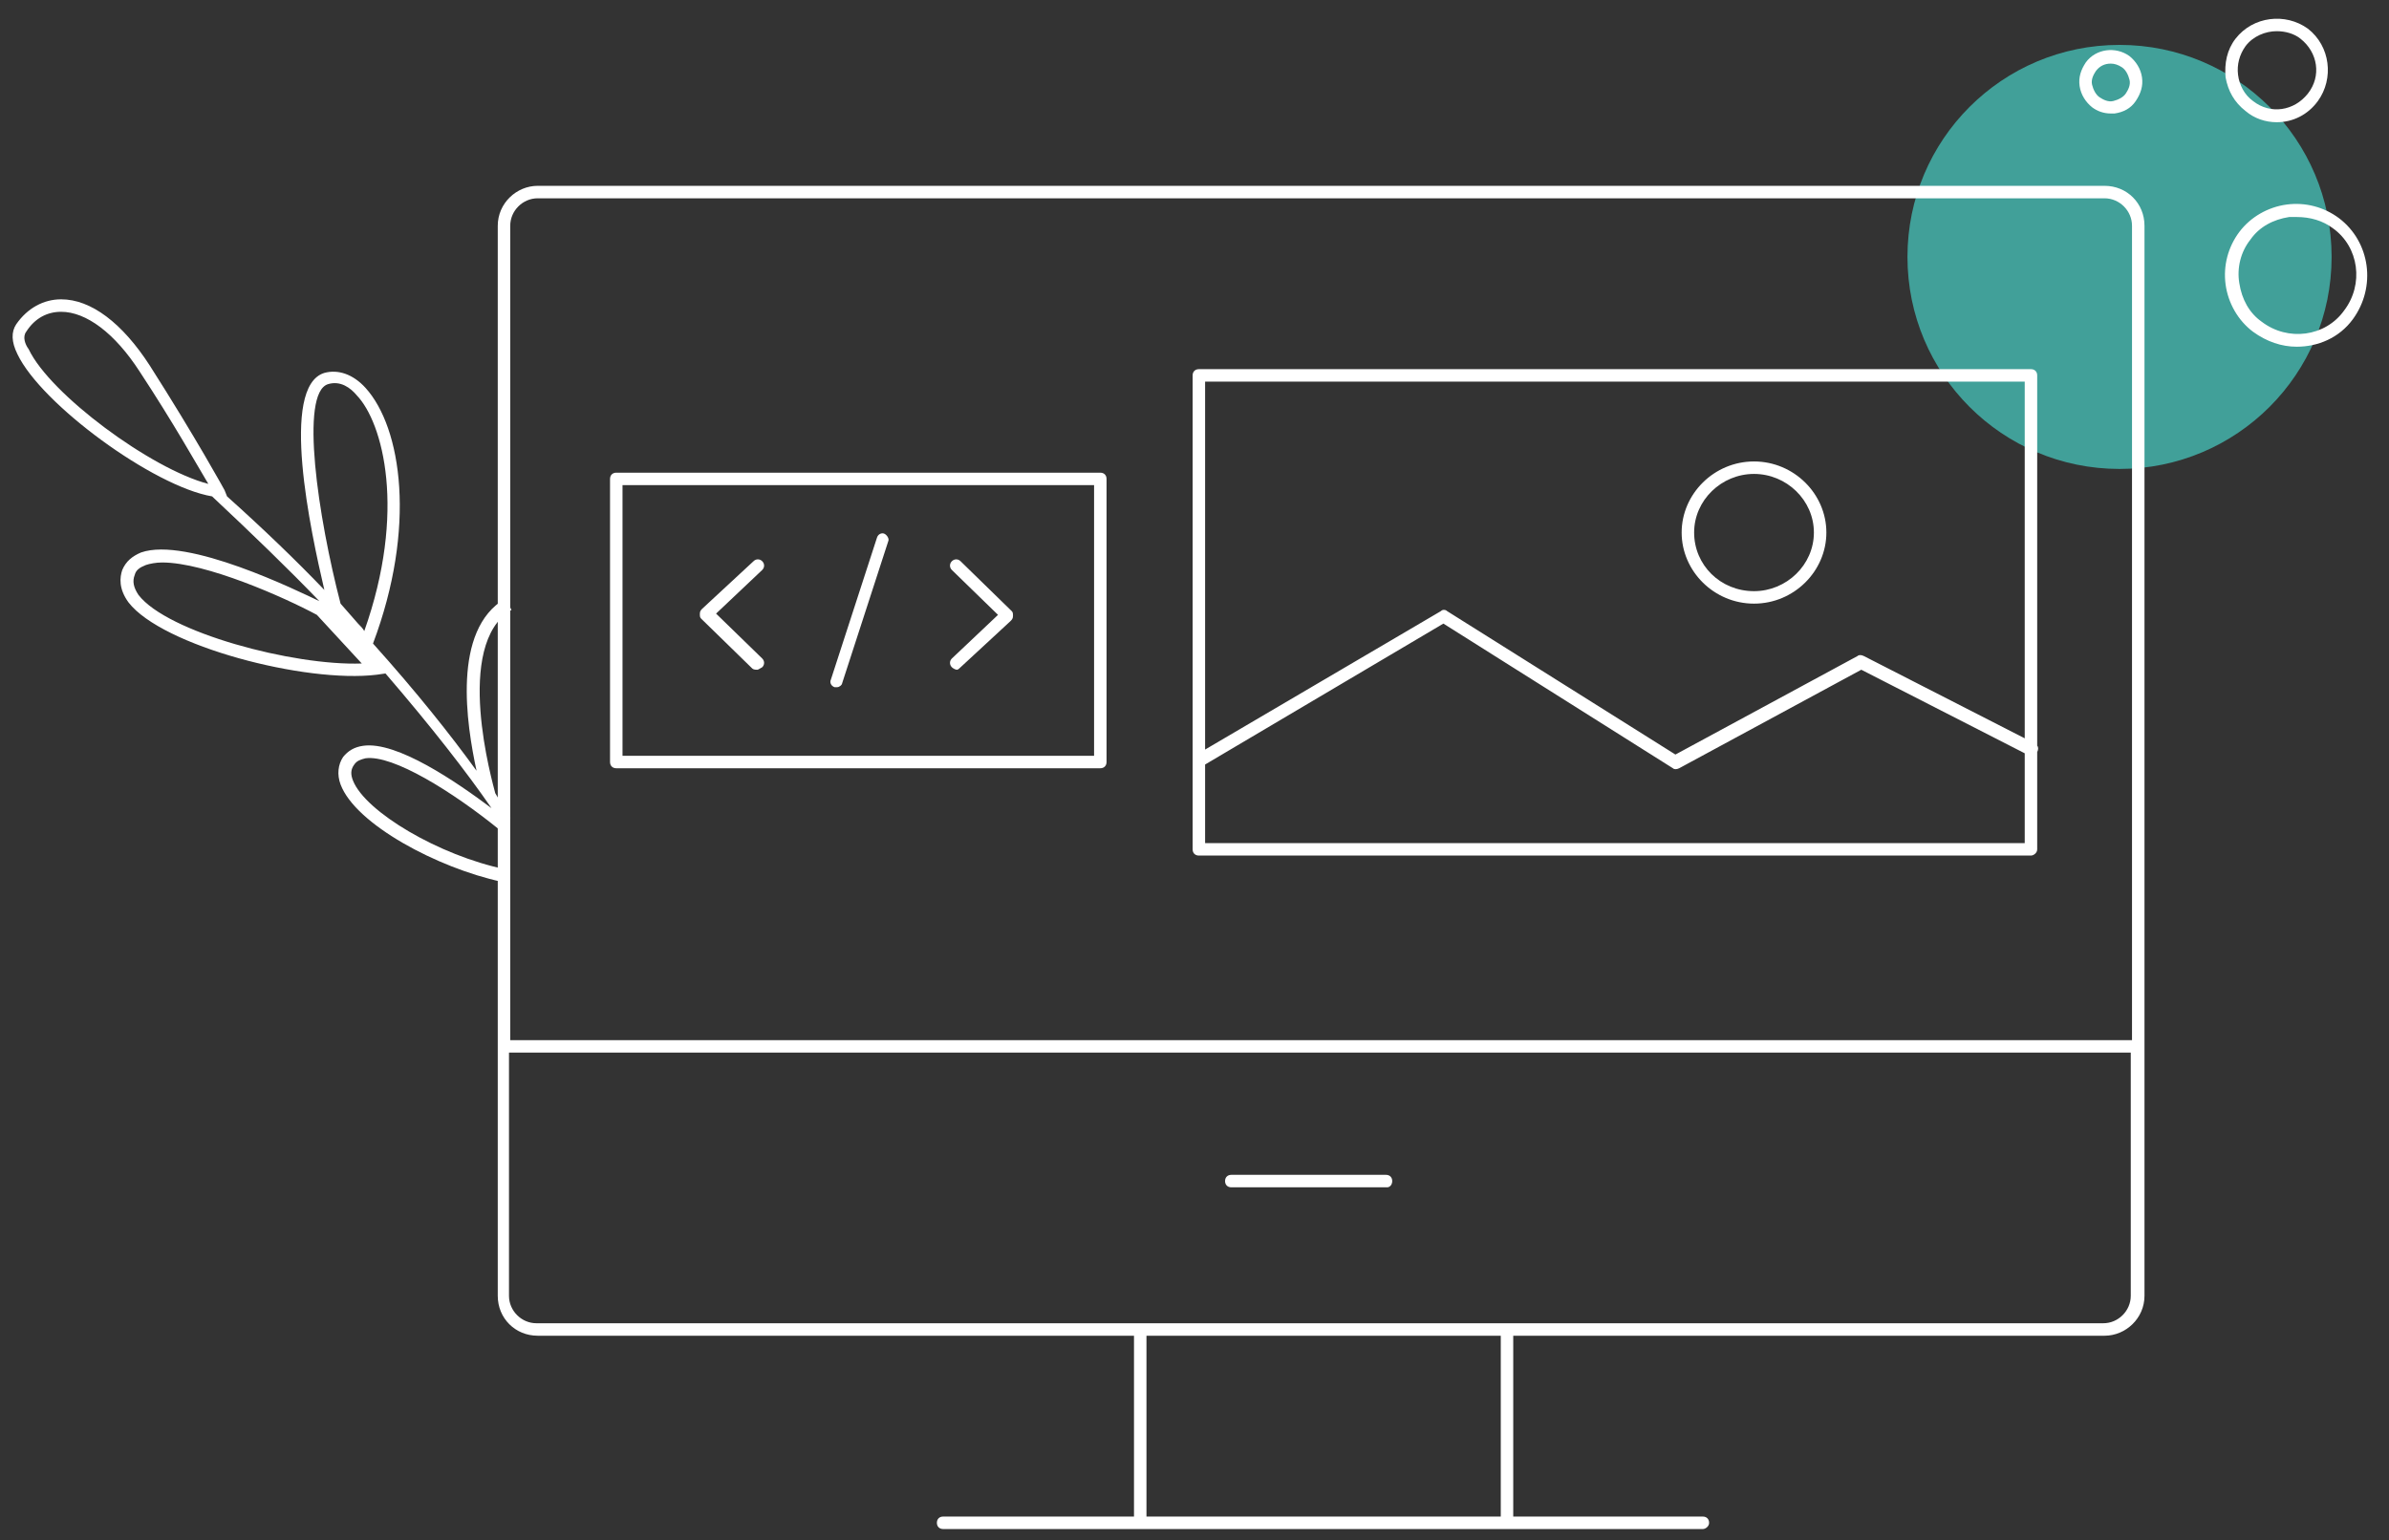
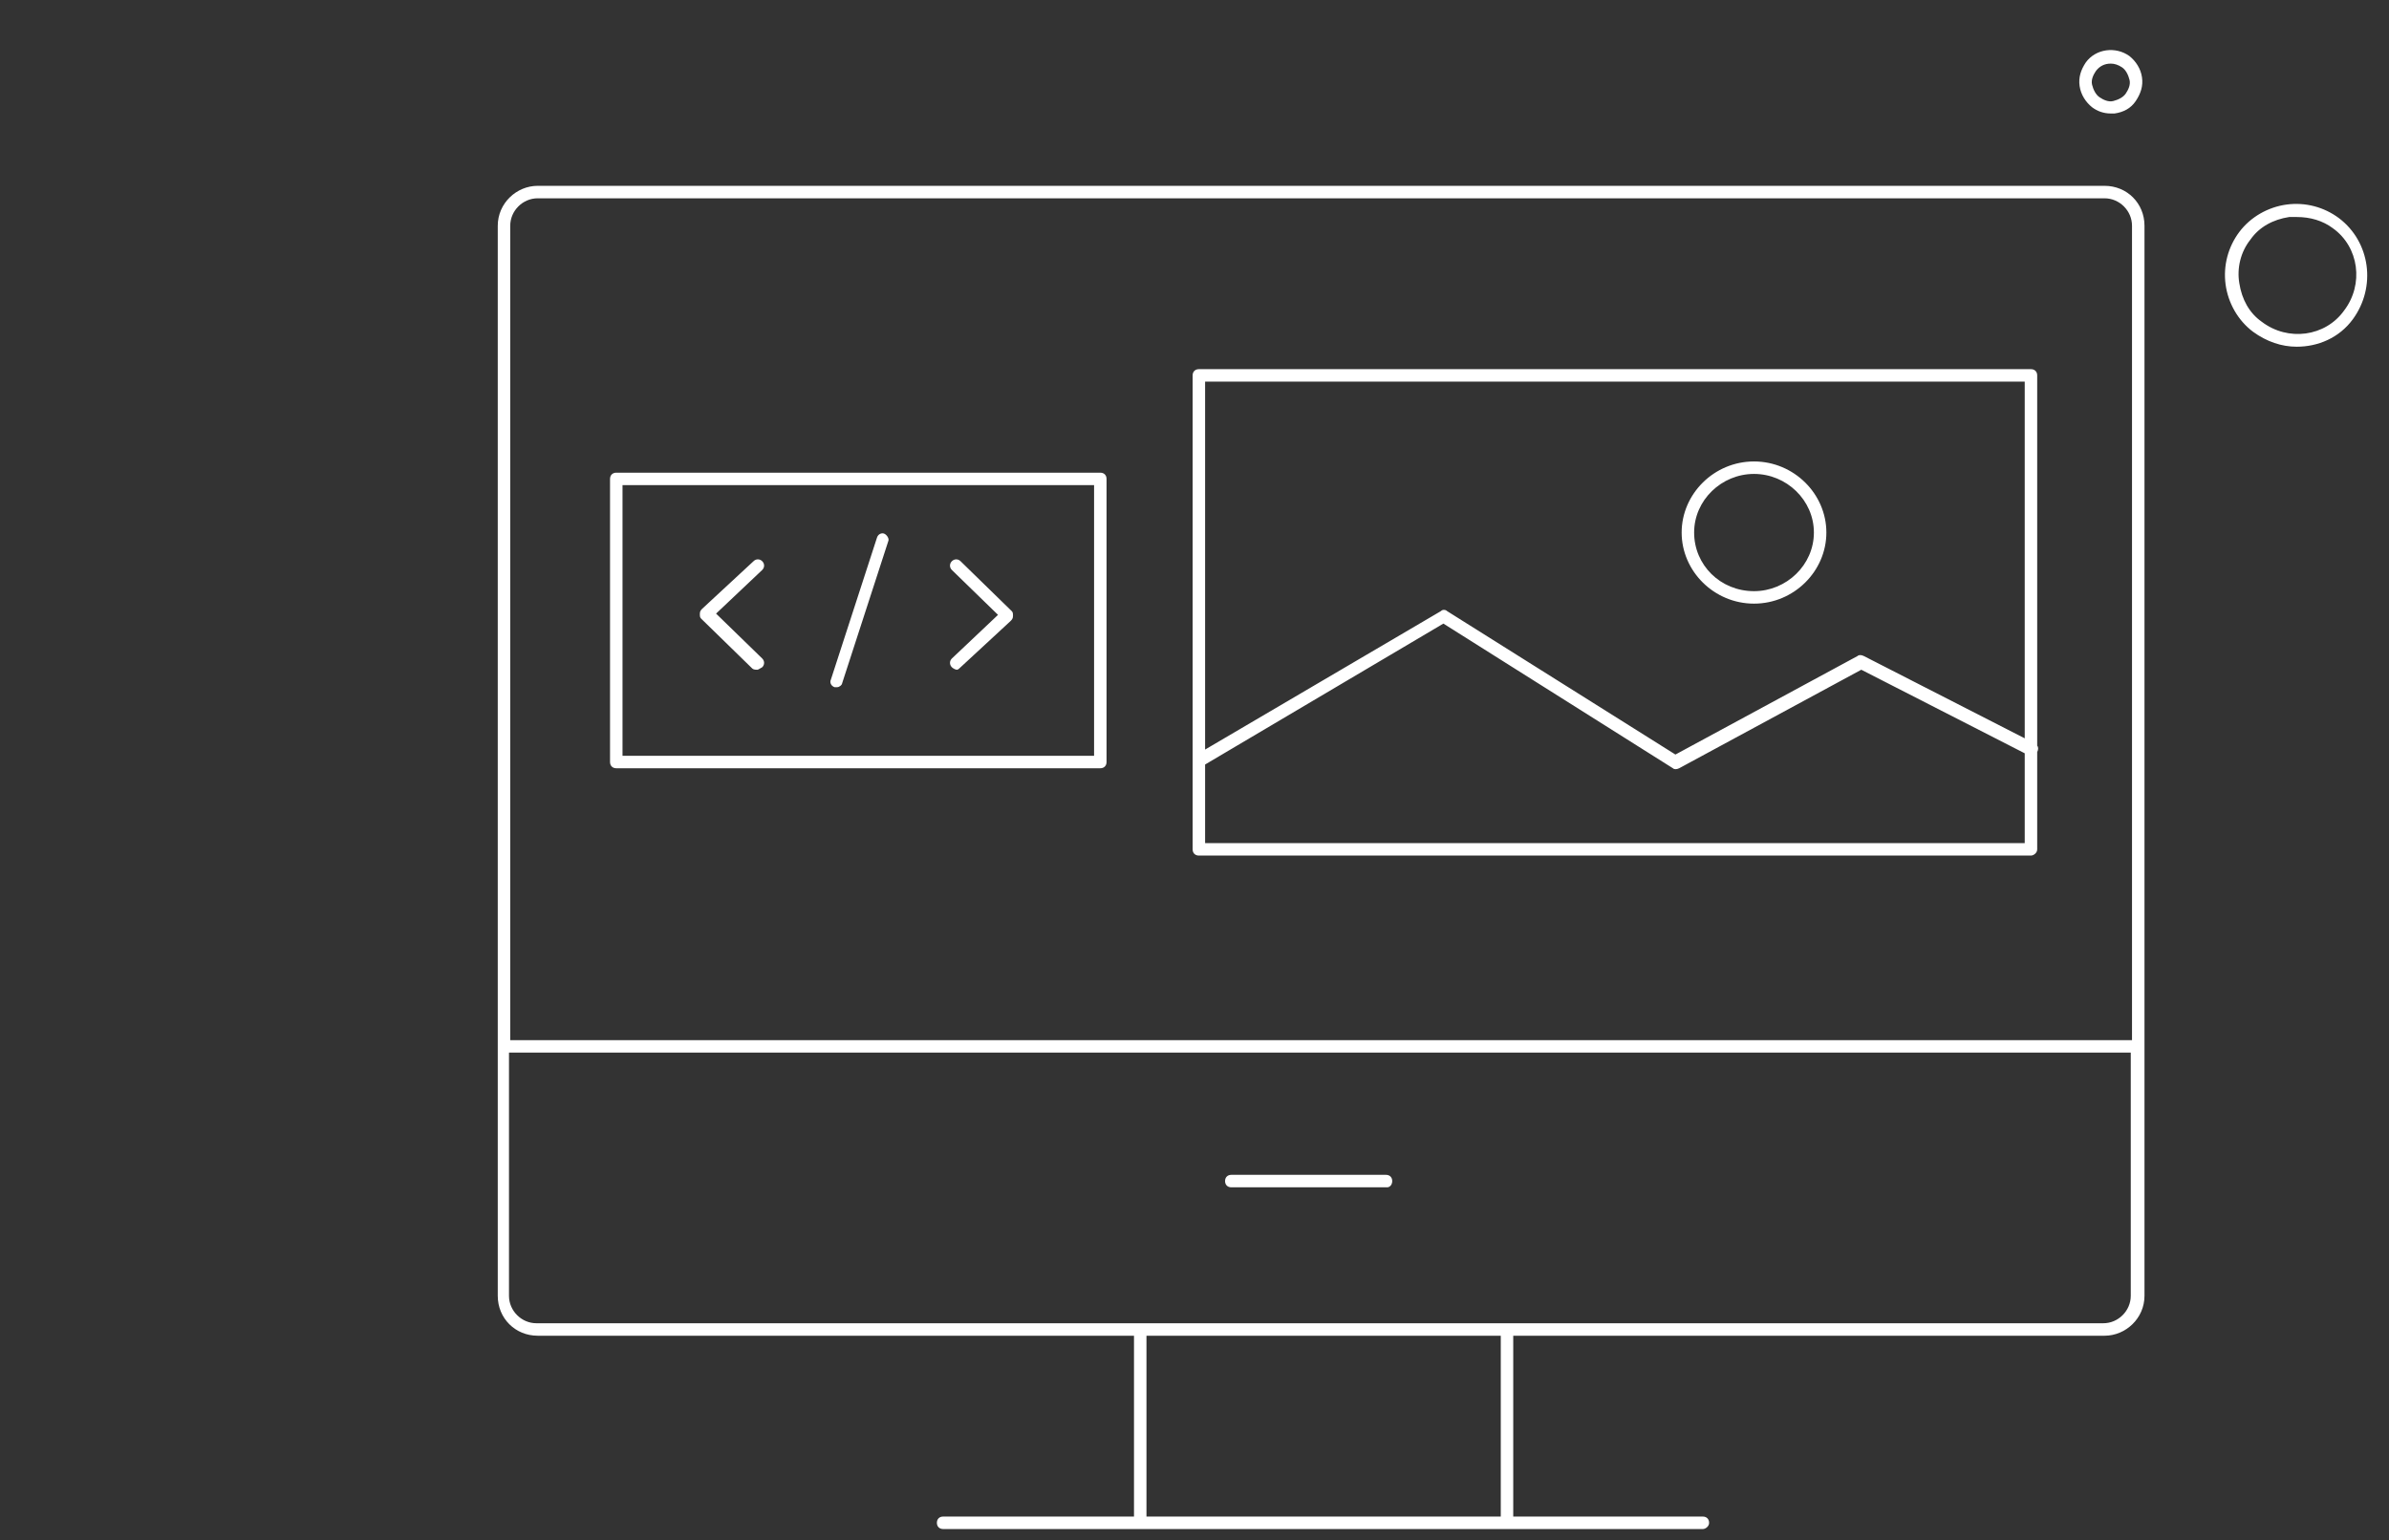
<svg xmlns="http://www.w3.org/2000/svg" version="1.1" id="Calque_1" x="0px" y="0px" viewBox="0 0 191.5 123.5" style="enable-background:new 0 0 191.5 123.5;" xml:space="preserve">
  <rect x="0" y="0" width="191.5" height="123.5" fill="#333333" stroke="none" />
  <style type="text/css">
	.st0{fill:#41A099;}
	.st1{fill:#FFFFFF;}
</style>
  <g>
-     <path class="st0" d="M169.9,37.6c9.4,0,17-7.6,17-17c0-9.4-7.6-17-17-17c-9.4,0-17,7.6-17,17C152.9,30,160.5,37.6,169.9,37.6" />
-     <path class="st1" d="M40.2,70.7c-5.1-1.1-11.7-4.6-12.9-7.8c-0.3-0.8-0.2-1.6,0.2-2.2c0.4-0.5,0.9-0.8,1.6-0.9   c2.7-0.4,7.5,2.9,10.3,5c-2-2.9-4.8-6.5-8.5-10.8l-0.7,0.1c-5.7,0.7-17.2-2.3-19.9-5.8c-0.8-1.1-0.7-2-0.5-2.6   c0.3-0.7,0.8-1.1,1.5-1.4c3.7-1.3,12.6,3.1,14.3,3.9c-2.5-2.6-5.4-5.4-8.6-8.4C12.3,39,3.3,32.4,1.4,28.4c-0.5-1-0.5-1.8-0.1-2.4   c0.9-1.3,2.2-2,3.6-2c2.4,0,4.9,1.9,7.1,5.3c3.7,5.8,6,10,6,10l0.2,0.5c2.9,2.6,5.5,5.1,7.8,7.5c-1.1-4.7-3.6-16.3,0-17.4   c1.1-0.3,2.3,0.1,3.3,1.2c2.9,3.2,4.1,11.2,0.6,20.5c3.5,3.9,6.2,7.3,8.3,10.2c-0.8-3.7-2-11.3,2.3-13.8l0.5,0.9   c-4.7,2.8-1.5,13.9-1.3,14.7l1.2,2l-0.5,0.3c0.1,0,0.1,0.1,0.2,0.1L40,66.5c-3.7-3-8.5-6-10.7-5.7c-0.4,0.1-0.7,0.2-0.9,0.5   c-0.3,0.4-0.3,0.8-0.1,1.3c1,2.5,6.9,6,12.2,7.1L40.2,70.7z M13,45.1c-0.5,0-1,0.1-1.3,0.2c-0.5,0.2-0.8,0.4-0.9,0.8   c-0.2,0.5-0.1,1,0.3,1.6c2.3,3,12.4,5.7,17.9,5.5l-3.6-3.9C22.8,47.9,16.5,45.1,13,45.1z M28.7,50c0.2,0.2,0.4,0.4,0.5,0.6   c3.4-9.6,1.5-16.7-0.6-18.9c-0.5-0.6-1.3-1.2-2.3-0.9c-2.3,0.7-0.8,10.7,1,17.6L28.7,50z M4.9,25c-1.1,0-2.1,0.5-2.8,1.6   c-0.3,0.4-0.1,1,0.2,1.4c1.7,3.6,9.8,9.6,14.4,10.8c-0.9-1.5-2.8-4.9-5.5-9C9.2,26.7,6.9,25,4.9,25C4.9,25,4.9,25,4.9,25z" />
    <path class="st1" d="M136.5,122.6H75.6c-0.3,0-0.5-0.2-0.5-0.5s0.2-0.5,0.5-0.5h15.3v-14.5H43.1c-1.8,0-3.2-1.4-3.2-3.2V18.1   c0-1.8,1.5-3.2,3.2-3.2h125.6c1.8,0,3.2,1.4,3.2,3.2v85.8c0,1.8-1.5,3.2-3.2,3.2h-47.4v14.5h15.2c0.3,0,0.5,0.2,0.5,0.5   S136.7,122.6,136.5,122.6z M91.9,121.6h28.4v-14.5H91.9V121.6z M40.8,84.4v19.5c0,1.2,1,2.2,2.2,2.2h125.6c1.2,0,2.2-1,2.2-2.2   V84.4H40.8z M40.8,83.4h130.1V18.1c0-1.2-1-2.2-2.2-2.2H43.1c-1.2,0-2.2,1-2.2,2.2V83.4z M111.2,95.2H98.7c-0.3,0-0.5-0.2-0.5-0.5   s0.2-0.5,0.5-0.5h12.4c0.3,0,0.5,0.2,0.5,0.5S111.4,95.2,111.2,95.2z M162.8,68.6H96.1c-0.3,0-0.5-0.2-0.5-0.5V61c0,0,0,0,0,0V30.1   c0-0.3,0.2-0.5,0.5-0.5h66.7c0.3,0,0.5,0.2,0.5,0.5v29.7c0.1,0.1,0.1,0.3,0,0.5c0,0,0,0,0,0v7.8C163.3,68.4,163,68.6,162.8,68.6z    M96.6,67.6h65.7v-7.2l-13.1-6.7l-14.6,7.9c-0.2,0.1-0.4,0.1-0.5,0L115.7,50L96.6,61.3V67.6z M115.7,48.9c0.1,0,0.2,0,0.3,0.1   l18.3,11.5l14.6-7.9c0.1-0.1,0.3-0.1,0.5,0l12.9,6.6V30.6H96.6v29.5L115.5,49C115.6,48.9,115.7,48.9,115.7,48.9z M88.2,61.6H49.4   c-0.3,0-0.5-0.2-0.5-0.5V38.4c0-0.3,0.2-0.5,0.5-0.5h38.8c0.3,0,0.5,0.2,0.5,0.5v22.7C88.7,61.4,88.5,61.6,88.2,61.6z M49.9,60.6   h37.8V38.9H49.9V60.6z M67.1,55.1c-0.1,0-0.1,0-0.2,0c-0.3-0.1-0.4-0.4-0.3-0.6l3.7-11.4c0.1-0.3,0.4-0.4,0.6-0.3s0.4,0.4,0.3,0.6   l-3.7,11.4C67.5,54.9,67.3,55.1,67.1,55.1z M60.7,53.7c-0.1,0-0.3,0-0.4-0.1l-4.1-4c-0.1-0.1-0.1-0.2-0.1-0.4s0.1-0.3,0.2-0.4   l4.1-3.8c0.2-0.2,0.5-0.2,0.7,0c0.2,0.2,0.2,0.5,0,0.7l-3.7,3.5l3.7,3.6c0.2,0.2,0.2,0.5,0,0.7C60.9,53.6,60.8,53.7,60.7,53.7z    M76.7,53.7c-0.1,0-0.3-0.1-0.4-0.2c-0.2-0.2-0.2-0.5,0-0.7l3.7-3.5l-3.7-3.6c-0.2-0.2-0.2-0.5,0-0.7c0.2-0.2,0.5-0.2,0.7,0l4.1,4   c0.1,0.1,0.1,0.2,0.1,0.4s-0.1,0.3-0.2,0.4L77,53.5C76.9,53.6,76.8,53.7,76.7,53.7z M140.6,48.4c-3.2,0-5.8-2.6-5.8-5.7   s2.6-5.7,5.8-5.7c3.2,0,5.8,2.6,5.8,5.7S143.8,48.4,140.6,48.4z M140.6,38c-2.6,0-4.8,2.1-4.8,4.7s2.1,4.7,4.8,4.7   c2.6,0,4.8-2.1,4.8-4.7S143.2,38,140.6,38z" />
    <path class="st1" d="M184.1,27.8c-1.2,0-2.4-0.4-3.5-1.2c-1.2-0.9-2-2.3-2.2-3.8s0.2-3,1.1-4.2c0.9-1.2,2.3-2,3.8-2.2   c1.5-0.2,3,0.2,4.2,1.1c2.5,1.9,3,5.5,1.1,8.1C187.5,27.1,185.8,27.8,184.1,27.8z M184.1,17.4c-0.2,0-0.4,0-0.6,0   c-1.3,0.2-2.4,0.8-3.1,1.8c-0.8,1-1.1,2.3-0.9,3.5c0.2,1.3,0.8,2.4,1.8,3.1c2.1,1.6,5.1,1.2,6.6-0.9c1.6-2.1,1.2-5.1-0.9-6.6   C186.2,17.7,185.2,17.4,184.1,17.4z" />
-     <path class="st1" d="M182.5,9.8c-0.9,0-1.8-0.3-2.5-0.9c-0.9-0.7-1.4-1.6-1.6-2.7c-0.1-1.1,0.1-2.2,0.8-3.1c1.4-1.8,4-2.1,5.8-0.8   c1.8,1.4,2.1,4,0.8,5.8v0C185,9.2,183.8,9.8,182.5,9.8z M182.5,2.5c-0.9,0-1.9,0.4-2.5,1.2c-0.5,0.7-0.7,1.5-0.6,2.3   c0.1,0.8,0.5,1.6,1.2,2.1c1.4,1.1,3.3,0.8,4.4-0.6l0,0c1.1-1.4,0.8-3.3-0.6-4.4C183.9,2.7,183.2,2.5,182.5,2.5z" />
    <path class="st1" d="M169.2,9.1c-0.6,0-1.1-0.2-1.5-0.5c-0.5-0.4-0.9-1-1-1.7c-0.1-0.7,0.1-1.3,0.5-1.9c0.8-1.1,2.4-1.3,3.5-0.5   c0.5,0.4,0.9,1,1,1.7c0.1,0.7-0.1,1.3-0.5,1.9s-1,0.9-1.7,1C169.4,9.1,169.3,9.1,169.2,9.1z M169.2,5.1c-0.5,0-0.9,0.2-1.2,0.6   c-0.2,0.3-0.4,0.7-0.3,1.1c0.1,0.4,0.3,0.8,0.6,1c0.3,0.2,0.7,0.4,1.1,0.3c0.4-0.1,0.8-0.3,1-0.6s0.4-0.7,0.3-1.1   c-0.1-0.4-0.3-0.8-0.6-1C169.8,5.2,169.5,5.1,169.2,5.1z" />
  </g>
</svg>